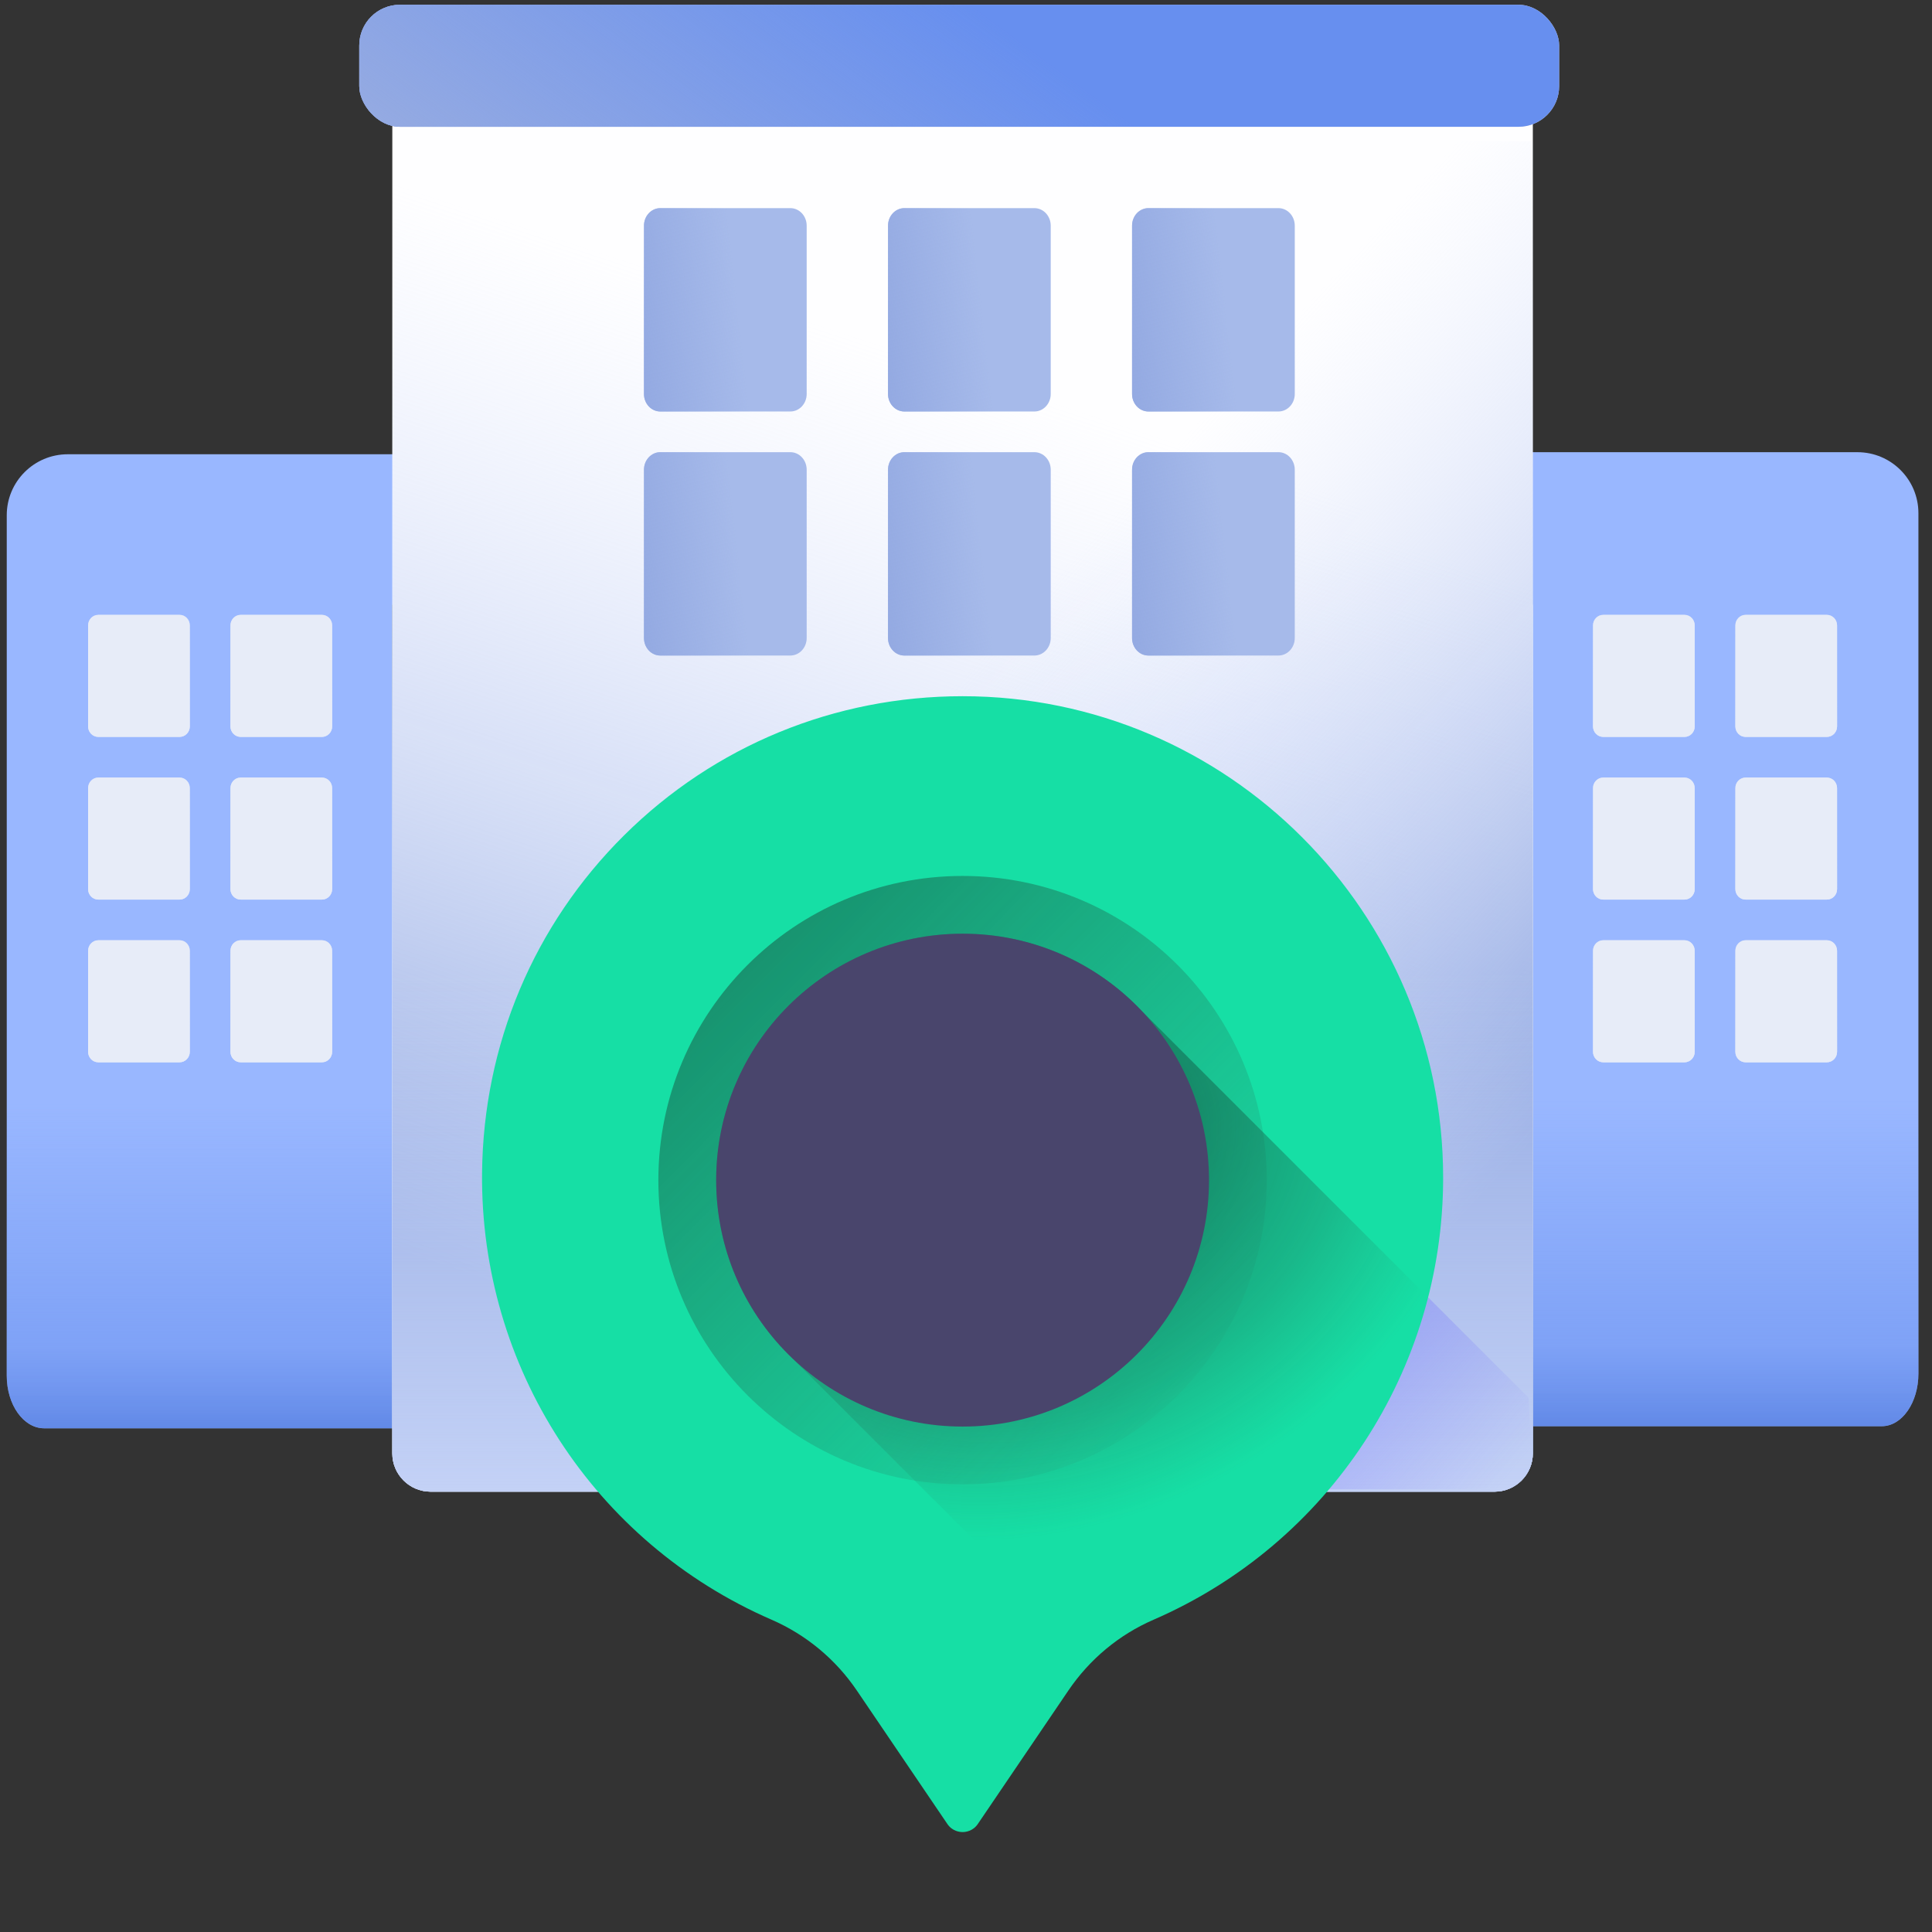
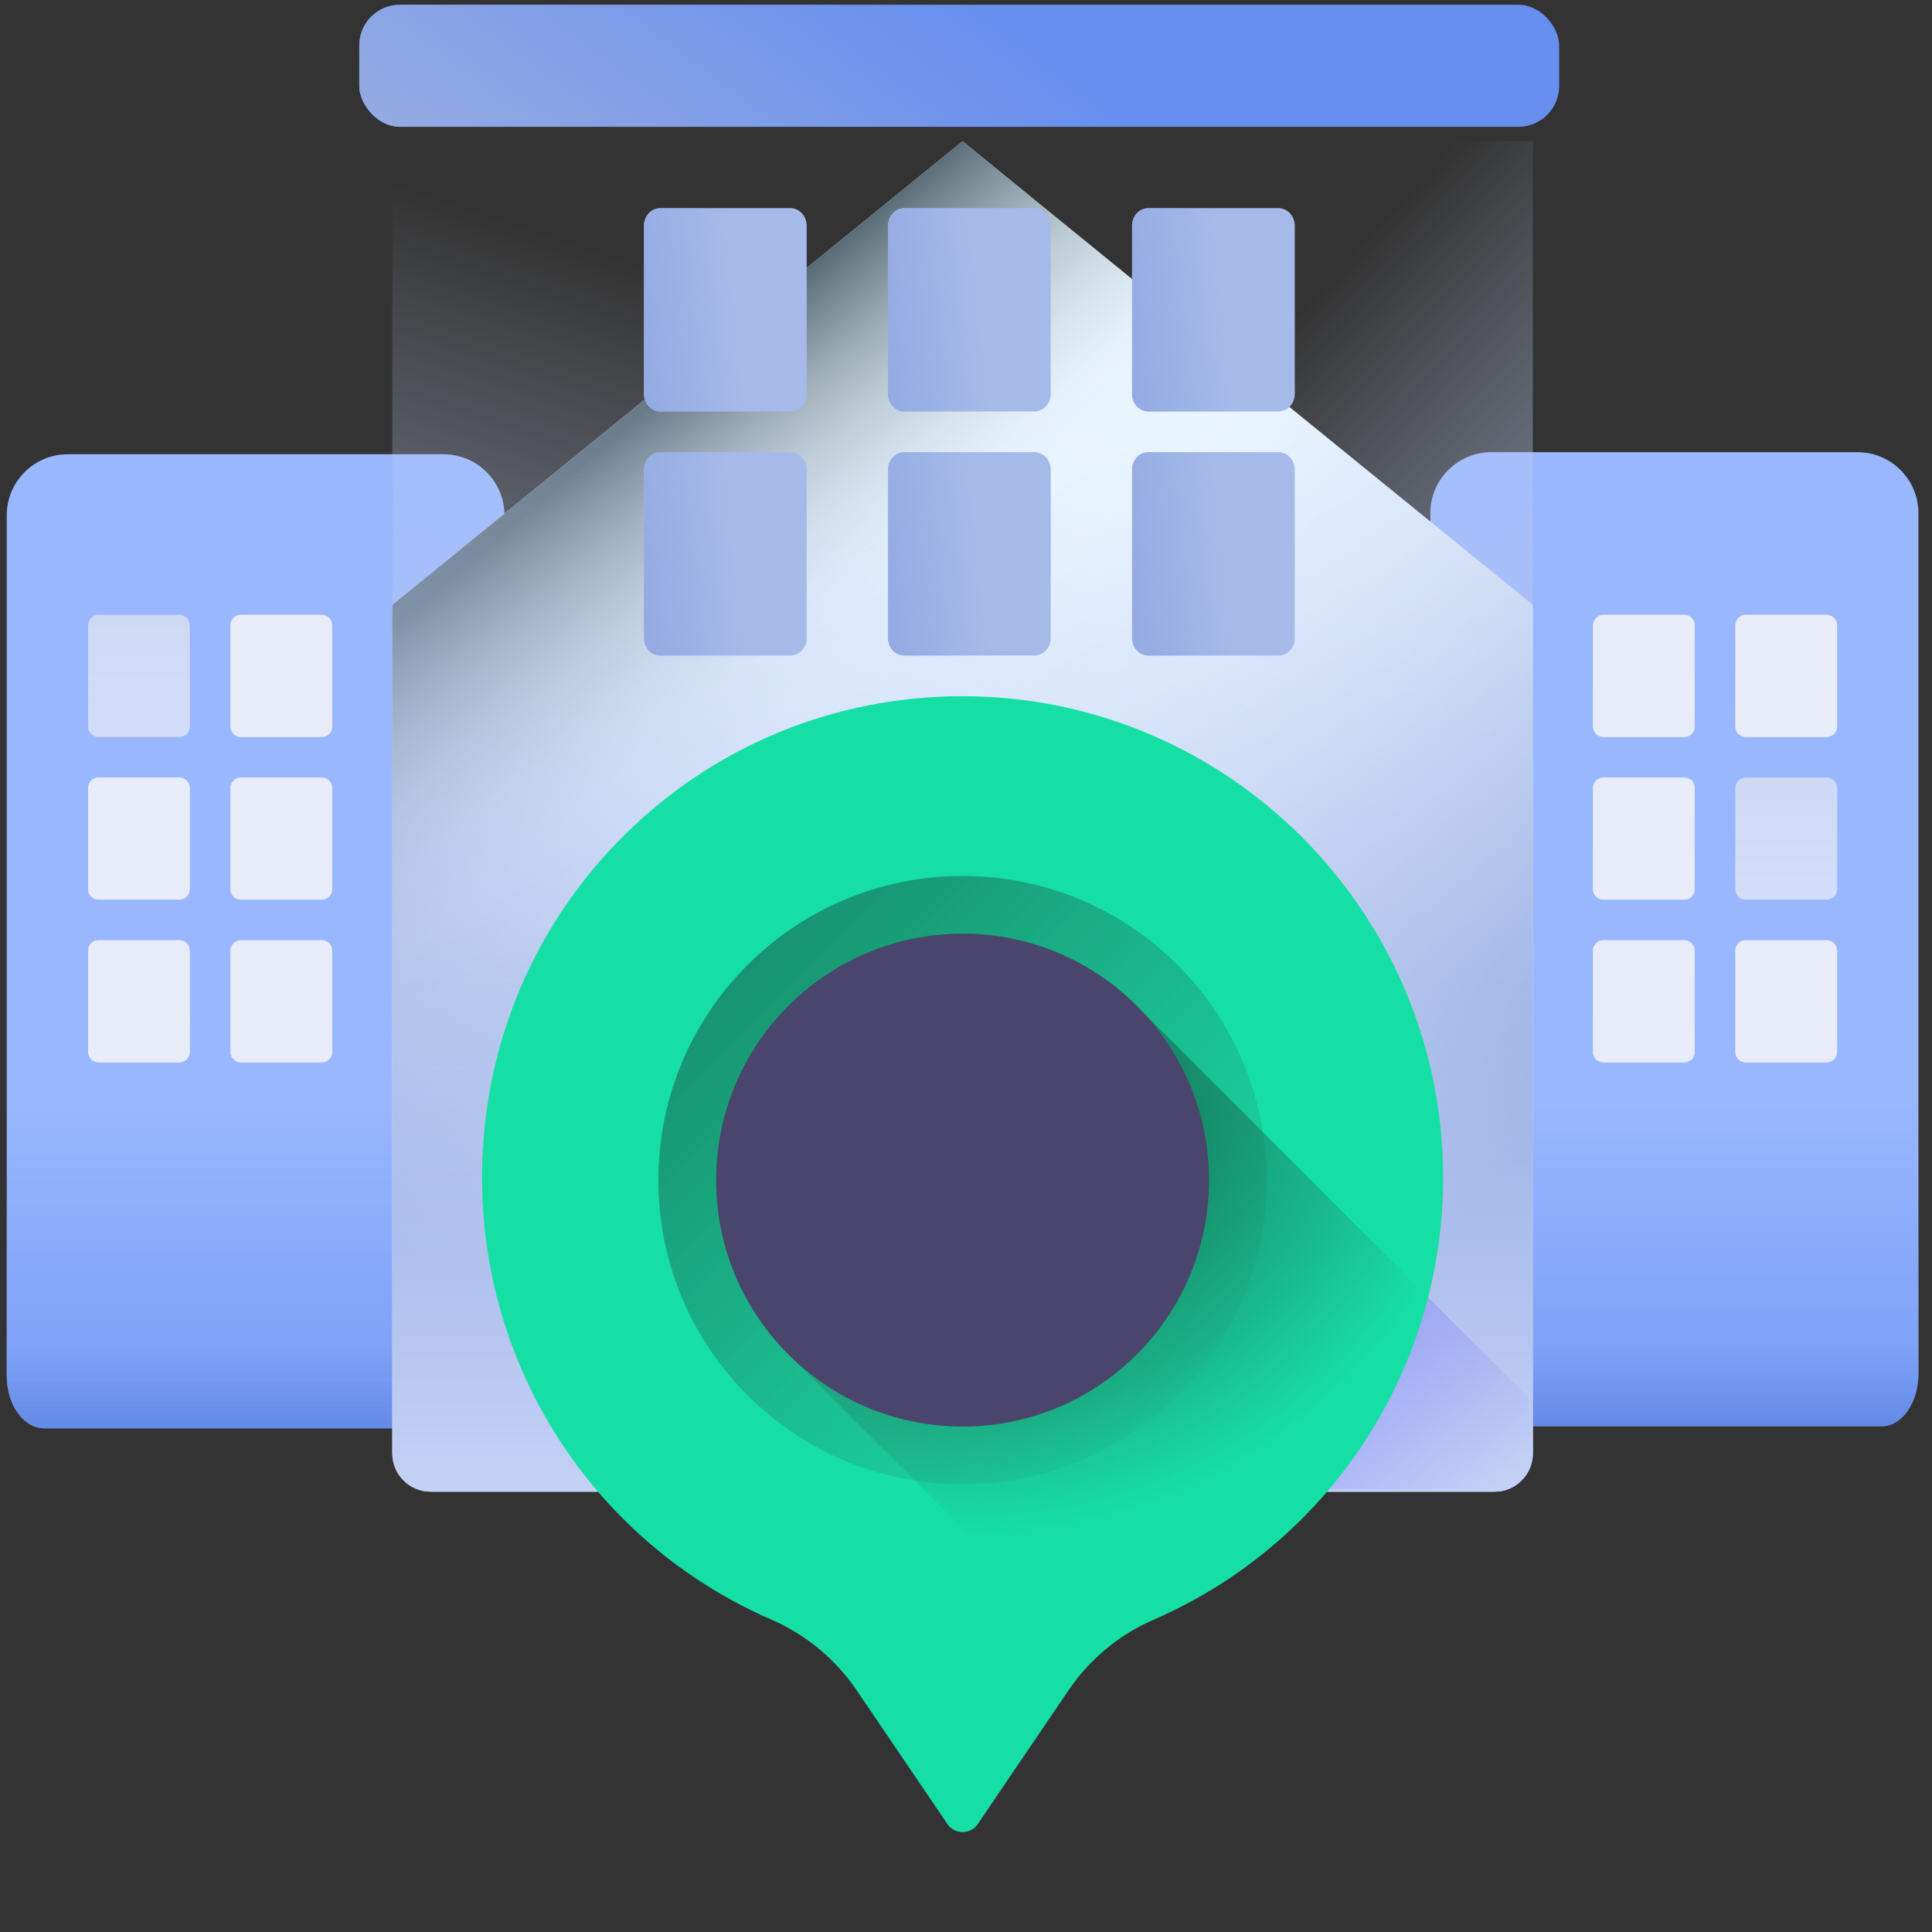
<svg xmlns="http://www.w3.org/2000/svg" width="95" height="95" viewBox="0 0 95 95" fill="none">
  <rect x="0" y="0" width="95" height="95" fill="#333333" stroke="none" />
  <g clip-path="url(#clip0_1380_118375)">
    <path d="M21.806 22.337C23.463 22.337 24.807 23.68 24.807 25.337V70.233H2.171C1.155 70.233 0.332 69.075 0.332 67.646V30.469C0.332 28.948 0.332 26.964 0.332 25.336C0.332 23.68 1.675 22.337 3.332 22.337L21.806 22.337Z" fill="#99B7FF" />
    <path d="M0.332 54.197V67.643C0.332 69.072 1.155 70.23 2.171 70.23H24.807V54.197H0.332Z" fill="url(#paint0_linear_1380_118375)" />
    <path d="M73.333 22.234C71.676 22.234 70.333 23.578 70.333 25.234V70.13H92.529C93.525 70.13 94.332 68.972 94.332 67.543V30.366C94.332 28.845 94.332 26.861 94.332 25.234C94.332 23.577 92.989 22.235 91.332 22.235L73.333 22.234Z" fill="#99B7FF" />
    <path d="M94.332 54.095V67.54C94.332 68.969 93.525 70.128 92.529 70.128H70.332V54.095H94.332Z" fill="url(#paint1_linear_1380_118375)" />
    <g clip-path="url(#clip1_1380_118375)">
      <path d="M73.488 73.348H21.175C20.135 73.348 19.291 72.505 19.291 71.464V29.741L47.332 6.945L75.372 29.741V71.464C75.372 72.505 74.528 73.348 73.488 73.348Z" fill="url(#paint2_linear_1380_118375)" />
      <path d="M73.488 73.348H21.175C20.135 73.348 19.291 72.505 19.291 71.464V29.741L47.332 6.945L75.372 29.741V71.464C75.372 72.505 74.528 73.348 73.488 73.348Z" fill="url(#paint3_linear_1380_118375)" />
-       <path d="M21.175 73.348H73.488C74.528 73.348 75.372 72.505 75.372 71.464V1.234L47.332 1.734H19.291V71.464C19.291 72.505 20.135 73.348 21.175 73.348Z" fill="#FEFEFF" />
      <path d="M21.175 73.348H73.488C74.528 73.348 75.372 72.505 75.372 71.464V1.234L47.332 1.734H19.291V71.464C19.291 72.505 20.135 73.348 21.175 73.348Z" fill="url(#paint4_linear_1380_118375)" />
      <path d="M43.352 6.945V73.348H73.487C74.528 73.348 75.372 72.505 75.372 71.464V6.945L47.331 6.945H43.352Z" fill="url(#paint5_linear_1380_118375)" />
      <path d="M19.291 47.713V71.465C19.291 72.505 20.135 73.349 21.175 73.349H73.488C74.528 73.349 75.372 72.505 75.372 71.465V47.713H19.291Z" fill="url(#paint6_linear_1380_118375)" />
      <path d="M50.862 32.234H44.47C44.026 32.234 43.666 31.849 43.666 31.373V23.096C43.666 22.62 44.026 22.234 44.47 22.234H50.862C51.306 22.234 51.666 22.62 51.666 23.096V31.373C51.666 31.849 51.306 32.234 50.862 32.234Z" fill="#A6BAEA" />
      <path d="M50.862 32.234H44.47C44.026 32.234 43.666 31.849 43.666 31.373V23.096C43.666 22.62 44.026 22.234 44.47 22.234H50.862C51.306 22.234 51.666 22.62 51.666 23.096V31.373C51.666 31.849 51.306 32.234 50.862 32.234Z" fill="url(#paint7_linear_1380_118375)" />
      <path d="M50.862 20.234H44.47C44.026 20.234 43.666 19.849 43.666 19.373V11.096C43.666 10.62 44.026 10.234 44.47 10.234H50.862C51.306 10.234 51.666 10.62 51.666 11.096V19.373C51.666 19.849 51.306 20.234 50.862 20.234Z" fill="#A6BAEA" />
      <path d="M50.862 20.234H44.47C44.026 20.234 43.666 19.849 43.666 19.373V11.096C43.666 10.62 44.026 10.234 44.47 10.234H50.862C51.306 10.234 51.666 10.62 51.666 11.096V19.373C51.666 19.849 51.306 20.234 50.862 20.234Z" fill="url(#paint8_linear_1380_118375)" />
      <path d="M38.862 32.234H32.47C32.026 32.234 31.666 31.849 31.666 31.373V23.096C31.666 22.62 32.026 22.234 32.47 22.234H38.862C39.306 22.234 39.666 22.62 39.666 23.096V31.373C39.666 31.849 39.306 32.234 38.862 32.234Z" fill="#A6BAEA" />
      <path d="M38.862 32.234H32.47C32.026 32.234 31.666 31.849 31.666 31.373V23.096C31.666 22.62 32.026 22.234 32.47 22.234H38.862C39.306 22.234 39.666 22.62 39.666 23.096V31.373C39.666 31.849 39.306 32.234 38.862 32.234Z" fill="url(#paint9_linear_1380_118375)" />
      <path d="M38.862 20.234H32.47C32.026 20.234 31.666 19.849 31.666 19.373V11.096C31.666 10.62 32.026 10.234 32.47 10.234H38.862C39.306 10.234 39.666 10.62 39.666 11.096V19.373C39.666 19.849 39.306 20.234 38.862 20.234Z" fill="#A6BAEA" />
      <path d="M38.862 20.234H32.47C32.026 20.234 31.666 19.849 31.666 19.373V11.096C31.666 10.62 32.026 10.234 32.47 10.234H38.862C39.306 10.234 39.666 10.62 39.666 11.096V19.373C39.666 19.849 39.306 20.234 38.862 20.234Z" fill="url(#paint10_linear_1380_118375)" />
      <path d="M62.862 32.234H56.47C56.026 32.234 55.666 31.849 55.666 31.373V23.096C55.666 22.62 56.026 22.234 56.47 22.234H62.862C63.306 22.234 63.666 22.62 63.666 23.096V31.373C63.666 31.849 63.306 32.234 62.862 32.234Z" fill="#A6BAEA" />
      <path d="M62.862 32.234H56.47C56.026 32.234 55.666 31.849 55.666 31.373V23.096C55.666 22.62 56.026 22.234 56.47 22.234H62.862C63.306 22.234 63.666 22.62 63.666 23.096V31.373C63.666 31.849 63.306 32.234 62.862 32.234Z" fill="url(#paint11_linear_1380_118375)" />
      <path d="M62.862 20.234H56.47C56.026 20.234 55.666 19.849 55.666 19.373V11.096C55.666 10.62 56.026 10.234 56.47 10.234H62.862C63.306 10.234 63.666 10.62 63.666 11.096V19.373C63.666 19.849 63.306 20.234 62.862 20.234Z" fill="#A6BAEA" />
      <path d="M62.862 20.234H56.47C56.026 20.234 55.666 19.849 55.666 19.373V11.096C55.666 10.62 56.026 10.234 56.47 10.234H62.862C63.306 10.234 63.666 10.62 63.666 11.096V19.373C63.666 19.849 63.306 20.234 62.862 20.234Z" fill="url(#paint12_linear_1380_118375)" />
      <path d="M75.166 68.734C75.166 69.269 75.37 71.187 75.166 72.234C75.069 72.734 74.489 73.234 73.465 73.234H31.666C31.737 73.175 31.797 73.121 31.841 73.073L48.09 55.577L51.684 51.707C53.273 49.996 55.577 49.022 57.166 50.734L75.166 68.734Z" fill="url(#paint13_linear_1380_118375)" />
    </g>
    <g clip-path="url(#clip2_1380_118375)">
      <path d="M47.333 90.086C47.189 90.086 46.827 90.047 46.584 89.689L42.135 83.13C41.089 81.587 39.636 80.381 37.933 79.641C29.194 75.84 23.609 67.215 23.704 57.669C23.767 51.371 26.25 45.476 30.694 41.069C35.138 36.662 41.048 34.234 47.333 34.234H47.333C60.362 34.234 70.962 44.856 70.962 57.912C70.962 67.358 65.371 75.889 56.719 79.646C55.026 80.381 53.578 81.586 52.531 83.13L48.081 89.689C47.838 90.047 47.477 90.086 47.333 90.086Z" fill="#16DFA5" />
      <path d="M47.331 72.988C55.592 72.988 62.289 66.291 62.289 58.03C62.289 49.769 55.592 43.072 47.331 43.072C39.07 43.072 32.373 49.769 32.373 58.03C32.373 66.291 39.07 72.988 47.331 72.988Z" fill="url(#paint14_linear_1380_118375)" />
      <path d="M70.384 63.954L56.173 49.743C53.962 47.386 50.82 45.912 47.333 45.912C40.64 45.912 35.215 51.337 35.215 58.03C35.215 61.517 36.688 64.659 39.046 66.87L54.023 81.847C54.793 81.006 55.731 80.329 56.785 79.873C63.46 76.98 68.548 71.119 70.384 63.954Z" fill="url(#paint15_radial_1380_118375)" fill-opacity="0.7" />
      <path d="M47.333 70.147C54.025 70.147 59.45 64.722 59.45 58.03C59.45 51.337 54.025 45.912 47.333 45.912C40.64 45.912 35.215 51.337 35.215 58.03C35.215 64.722 40.64 70.147 47.333 70.147Z" fill="#49456C" />
    </g>
    <path d="M8.83 36.234H4.835C4.557 36.234 4.332 36.003 4.332 35.718V30.751C4.332 30.466 4.557 30.234 4.835 30.234H8.83C9.107 30.234 9.332 30.466 9.332 30.751V35.718C9.332 36.003 9.107 36.234 8.83 36.234Z" fill="#CED9F4" />
    <path d="M8.83 36.234H4.835C4.557 36.234 4.332 36.003 4.332 35.718V30.751C4.332 30.466 4.557 30.234 4.835 30.234H8.83C9.107 30.234 9.332 30.466 9.332 30.751V35.718C9.332 36.003 9.107 36.234 8.83 36.234Z" fill="url(#paint16_linear_1380_118375)" />
-     <path d="M8.83 36.234H4.835C4.557 36.234 4.332 36.003 4.332 35.718V30.751C4.332 30.466 4.557 30.234 4.835 30.234H8.83C9.107 30.234 9.332 30.466 9.332 30.751V35.718C9.332 36.003 9.107 36.234 8.83 36.234Z" fill="#E7ECF8" />
    <path d="M82.829 36.234H78.835C78.557 36.234 78.332 36.003 78.332 35.718V30.751C78.332 30.466 78.557 30.234 78.835 30.234H82.829C83.107 30.234 83.332 30.466 83.332 30.751V35.718C83.332 36.003 83.107 36.234 82.829 36.234Z" fill="#CED9F4" />
    <path d="M82.829 36.234H78.835C78.557 36.234 78.332 36.003 78.332 35.718V30.751C78.332 30.466 78.557 30.234 78.835 30.234H82.829C83.107 30.234 83.332 30.466 83.332 30.751V35.718C83.332 36.003 83.107 36.234 82.829 36.234Z" fill="url(#paint17_linear_1380_118375)" />
    <path d="M82.829 36.234H78.835C78.557 36.234 78.332 36.003 78.332 35.718V30.751C78.332 30.466 78.557 30.234 78.835 30.234H82.829C83.107 30.234 83.332 30.466 83.332 30.751V35.718C83.332 36.003 83.107 36.234 82.829 36.234Z" fill="#E7ECF8" />
    <path d="M8.83 44.234H4.835C4.557 44.234 4.332 44.003 4.332 43.718V38.751C4.332 38.466 4.557 38.234 4.835 38.234H8.83C9.107 38.234 9.332 38.466 9.332 38.751V43.718C9.332 44.003 9.107 44.234 8.83 44.234Z" fill="#CED9F4" />
-     <path d="M8.83 44.234H4.835C4.557 44.234 4.332 44.003 4.332 43.718V38.751C4.332 38.466 4.557 38.234 4.835 38.234H8.83C9.107 38.234 9.332 38.466 9.332 38.751V43.718C9.332 44.003 9.107 44.234 8.83 44.234Z" fill="url(#paint18_linear_1380_118375)" />
    <path d="M8.83 44.234H4.835C4.557 44.234 4.332 44.003 4.332 43.718V38.751C4.332 38.466 4.557 38.234 4.835 38.234H8.83C9.107 38.234 9.332 38.466 9.332 38.751V43.718C9.332 44.003 9.107 44.234 8.83 44.234Z" fill="#E7ECF8" />
    <path d="M8.83 52.234H4.835C4.557 52.234 4.332 52.003 4.332 51.718V46.751C4.332 46.466 4.557 46.234 4.835 46.234H8.83C9.107 46.234 9.332 46.466 9.332 46.751V51.718C9.332 52.003 9.107 52.234 8.83 52.234Z" fill="#CED9F4" />
    <path d="M8.83 52.234H4.835C4.557 52.234 4.332 52.003 4.332 51.718V46.751C4.332 46.466 4.557 46.234 4.835 46.234H8.83C9.107 46.234 9.332 46.466 9.332 46.751V51.718C9.332 52.003 9.107 52.234 8.83 52.234Z" fill="url(#paint19_linear_1380_118375)" />
    <path d="M8.83 52.234H4.835C4.557 52.234 4.332 52.003 4.332 51.718V46.751C4.332 46.466 4.557 46.234 4.835 46.234H8.83C9.107 46.234 9.332 46.466 9.332 46.751V51.718C9.332 52.003 9.107 52.234 8.83 52.234Z" fill="#E7ECF8" />
    <path d="M82.829 44.234H78.835C78.557 44.234 78.332 44.003 78.332 43.718V38.751C78.332 38.466 78.557 38.234 78.835 38.234H82.829C83.107 38.234 83.332 38.466 83.332 38.751V43.718C83.332 44.003 83.107 44.234 82.829 44.234Z" fill="#CED9F4" />
    <path d="M82.829 44.234H78.835C78.557 44.234 78.332 44.003 78.332 43.718V38.751C78.332 38.466 78.557 38.234 78.835 38.234H82.829C83.107 38.234 83.332 38.466 83.332 38.751V43.718C83.332 44.003 83.107 44.234 82.829 44.234Z" fill="url(#paint20_linear_1380_118375)" />
    <path d="M82.829 44.234H78.835C78.557 44.234 78.332 44.003 78.332 43.718V38.751C78.332 38.466 78.557 38.234 78.835 38.234H82.829C83.107 38.234 83.332 38.466 83.332 38.751V43.718C83.332 44.003 83.107 44.234 82.829 44.234Z" fill="#E7ECF8" />
    <path d="M82.829 52.234H78.835C78.557 52.234 78.332 52.003 78.332 51.718V46.751C78.332 46.466 78.557 46.234 78.835 46.234H82.829C83.107 46.234 83.332 46.466 83.332 46.751V51.718C83.332 52.003 83.107 52.234 82.829 52.234Z" fill="#CED9F4" />
    <path d="M82.829 52.234H78.835C78.557 52.234 78.332 52.003 78.332 51.718V46.751C78.332 46.466 78.557 46.234 78.835 46.234H82.829C83.107 46.234 83.332 46.466 83.332 46.751V51.718C83.332 52.003 83.107 52.234 82.829 52.234Z" fill="url(#paint21_linear_1380_118375)" />
    <path d="M82.829 52.234H78.835C78.557 52.234 78.332 52.003 78.332 51.718V46.751C78.332 46.466 78.557 46.234 78.835 46.234H82.829C83.107 46.234 83.332 46.466 83.332 46.751V51.718C83.332 52.003 83.107 52.234 82.829 52.234Z" fill="#E7ECF8" />
    <path d="M15.829 36.234H11.835C11.557 36.234 11.332 36.003 11.332 35.718V30.751C11.332 30.466 11.557 30.234 11.835 30.234H15.829C16.107 30.234 16.332 30.466 16.332 30.751V35.718C16.332 36.003 16.107 36.234 15.829 36.234Z" fill="#CED9F4" />
    <path d="M15.829 36.234H11.835C11.557 36.234 11.332 36.003 11.332 35.718V30.751C11.332 30.466 11.557 30.234 11.835 30.234H15.829C16.107 30.234 16.332 30.466 16.332 30.751V35.718C16.332 36.003 16.107 36.234 15.829 36.234Z" fill="url(#paint22_linear_1380_118375)" />
    <path d="M15.829 36.234H11.835C11.557 36.234 11.332 36.003 11.332 35.718V30.751C11.332 30.466 11.557 30.234 11.835 30.234H15.829C16.107 30.234 16.332 30.466 16.332 30.751V35.718C16.332 36.003 16.107 36.234 15.829 36.234Z" fill="#E7ECF8" />
    <path d="M89.829 36.234H85.835C85.557 36.234 85.332 36.003 85.332 35.718V30.751C85.332 30.466 85.557 30.234 85.835 30.234H89.829C90.107 30.234 90.332 30.466 90.332 30.751V35.718C90.332 36.003 90.107 36.234 89.829 36.234Z" fill="#CED9F4" />
    <path d="M89.829 36.234H85.835C85.557 36.234 85.332 36.003 85.332 35.718V30.751C85.332 30.466 85.557 30.234 85.835 30.234H89.829C90.107 30.234 90.332 30.466 90.332 30.751V35.718C90.332 36.003 90.107 36.234 89.829 36.234Z" fill="url(#paint23_linear_1380_118375)" />
    <path d="M89.829 36.234H85.835C85.557 36.234 85.332 36.003 85.332 35.718V30.751C85.332 30.466 85.557 30.234 85.835 30.234H89.829C90.107 30.234 90.332 30.466 90.332 30.751V35.718C90.332 36.003 90.107 36.234 89.829 36.234Z" fill="#E7ECF8" />
    <path d="M15.829 44.234H11.835C11.557 44.234 11.332 44.003 11.332 43.718V38.751C11.332 38.466 11.557 38.234 11.835 38.234H15.829C16.107 38.234 16.332 38.466 16.332 38.751V43.718C16.332 44.003 16.107 44.234 15.829 44.234Z" fill="#CED9F4" />
    <path d="M15.829 44.234H11.835C11.557 44.234 11.332 44.003 11.332 43.718V38.751C11.332 38.466 11.557 38.234 11.835 38.234H15.829C16.107 38.234 16.332 38.466 16.332 38.751V43.718C16.332 44.003 16.107 44.234 15.829 44.234Z" fill="url(#paint24_linear_1380_118375)" />
    <path d="M15.829 44.234H11.835C11.557 44.234 11.332 44.003 11.332 43.718V38.751C11.332 38.466 11.557 38.234 11.835 38.234H15.829C16.107 38.234 16.332 38.466 16.332 38.751V43.718C16.332 44.003 16.107 44.234 15.829 44.234Z" fill="#E7ECF8" />
    <path d="M15.829 52.234H11.835C11.557 52.234 11.332 52.003 11.332 51.718V46.751C11.332 46.466 11.557 46.234 11.835 46.234H15.829C16.107 46.234 16.332 46.466 16.332 46.751V51.718C16.332 52.003 16.107 52.234 15.829 52.234Z" fill="#CED9F4" />
    <path d="M15.829 52.234H11.835C11.557 52.234 11.332 52.003 11.332 51.718V46.751C11.332 46.466 11.557 46.234 11.835 46.234H15.829C16.107 46.234 16.332 46.466 16.332 46.751V51.718C16.332 52.003 16.107 52.234 15.829 52.234Z" fill="url(#paint25_linear_1380_118375)" />
    <path d="M15.829 52.234H11.835C11.557 52.234 11.332 52.003 11.332 51.718V46.751C11.332 46.466 11.557 46.234 11.835 46.234H15.829C16.107 46.234 16.332 46.466 16.332 46.751V51.718C16.332 52.003 16.107 52.234 15.829 52.234Z" fill="#E7ECF8" />
    <path d="M89.829 44.234H85.835C85.557 44.234 85.332 44.003 85.332 43.718V38.751C85.332 38.466 85.557 38.234 85.835 38.234H89.829C90.107 38.234 90.332 38.466 90.332 38.751V43.718C90.332 44.003 90.107 44.234 89.829 44.234Z" fill="#CED9F4" />
    <path d="M89.829 44.234H85.835C85.557 44.234 85.332 44.003 85.332 43.718V38.751C85.332 38.466 85.557 38.234 85.835 38.234H89.829C90.107 38.234 90.332 38.466 90.332 38.751V43.718C90.332 44.003 90.107 44.234 89.829 44.234Z" fill="url(#paint26_linear_1380_118375)" />
-     <path d="M89.829 44.234H85.835C85.557 44.234 85.332 44.003 85.332 43.718V38.751C85.332 38.466 85.557 38.234 85.835 38.234H89.829C90.107 38.234 90.332 38.466 90.332 38.751V43.718C90.332 44.003 90.107 44.234 89.829 44.234Z" fill="#E7ECF8" />
    <path d="M89.829 52.234H85.835C85.557 52.234 85.332 52.003 85.332 51.718V46.751C85.332 46.466 85.557 46.234 85.835 46.234H89.829C90.107 46.234 90.332 46.466 90.332 46.751V51.718C90.332 52.003 90.107 52.234 89.829 52.234Z" fill="#CED9F4" />
    <path d="M89.829 52.234H85.835C85.557 52.234 85.332 52.003 85.332 51.718V46.751C85.332 46.466 85.557 46.234 85.835 46.234H89.829C90.107 46.234 90.332 46.466 90.332 46.751V51.718C90.332 52.003 90.107 52.234 89.829 52.234Z" fill="url(#paint27_linear_1380_118375)" />
    <path d="M89.829 52.234H85.835C85.557 52.234 85.332 52.003 85.332 51.718V46.751C85.332 46.466 85.557 46.234 85.835 46.234H89.829C90.107 46.234 90.332 46.466 90.332 46.751V51.718C90.332 52.003 90.107 52.234 89.829 52.234Z" fill="#E7ECF8" />
-     <rect x="17.666" y="0.234" width="59" height="6" rx="2" fill="#D9D9D9" />
    <rect x="17.666" y="0.234" width="59" height="6" rx="2" fill="#678FEF" />
    <rect x="17.666" y="0.234" width="59" height="6" rx="2" fill="url(#paint28_linear_1380_118375)" />
  </g>
  <defs>
    <linearGradient id="paint0_linear_1380_118375" x1="12.569" y1="54.214" x2="12.569" y2="77.171" gradientUnits="userSpaceOnUse">
      <stop stop-color="#678FEF" stop-opacity="0" />
      <stop offset="0.238" stop-color="#678FEF" stop-opacity="0.238" />
      <stop offset="0.52" stop-color="#678FEF" stop-opacity="0.52" />
      <stop offset="0.823" stop-color="#3563CF" stop-opacity="0.823" />
      <stop offset="1" stop-color="#3563CF" />
    </linearGradient>
    <linearGradient id="paint1_linear_1380_118375" x1="82.332" y1="54.111" x2="82.332" y2="77.068" gradientUnits="userSpaceOnUse">
      <stop stop-color="#678FEF" stop-opacity="0" />
      <stop offset="0.238" stop-color="#678FEF" stop-opacity="0.238" />
      <stop offset="0.52" stop-color="#678FEF" stop-opacity="0.52" />
      <stop offset="0.823" stop-color="#3563CF" stop-opacity="0.823" />
      <stop offset="1" stop-color="#3563CF" />
    </linearGradient>
    <linearGradient id="paint2_linear_1380_118375" x1="34.109" y1="28.025" x2="68.452" y2="87.323" gradientUnits="userSpaceOnUse">
      <stop stop-color="#EAF6FF" />
      <stop offset="0.273" stop-color="#E5F1FB" />
      <stop offset="0.556" stop-color="#D9E6EF" />
      <stop offset="0.842" stop-color="#C4D2DC" />
      <stop offset="1" stop-color="#B6C4CF" />
    </linearGradient>
    <linearGradient id="paint3_linear_1380_118375" x1="35.546" y1="37.372" x2="25.415" y2="25.696" gradientUnits="userSpaceOnUse">
      <stop stop-color="#596C76" stop-opacity="0" />
      <stop offset="0.179" stop-color="#596C76" stop-opacity="0.035" />
      <stop offset="0.365" stop-color="#596C76" stop-opacity="0.141" />
      <stop offset="0.553" stop-color="#596C76" stop-opacity="0.316" />
      <stop offset="0.744" stop-color="#596C76" stop-opacity="0.563" />
      <stop offset="0.934" stop-color="#596C76" stop-opacity="0.876" />
      <stop offset="1" stop-color="#596C76" />
    </linearGradient>
    <linearGradient id="paint4_linear_1380_118375" x1="29.165" y1="12.234" x2="13.507" y2="59.521" gradientUnits="userSpaceOnUse">
      <stop stop-color="#D4DFFD" stop-opacity="0" />
      <stop offset="1" stop-color="#94AAE2" />
    </linearGradient>
    <linearGradient id="paint5_linear_1380_118375" x1="47.331" y1="33.234" x2="73.831" y2="57.734" gradientUnits="userSpaceOnUse">
      <stop stop-color="#D4DFFD" stop-opacity="0" />
      <stop offset="1" stop-color="#94AAE2" />
    </linearGradient>
    <linearGradient id="paint6_linear_1380_118375" x1="47.332" y1="47.739" x2="47.332" y2="82.234" gradientUnits="userSpaceOnUse">
      <stop stop-color="#D4DFFD" stop-opacity="0" />
      <stop offset="1" stop-color="#D4DFFD" />
    </linearGradient>
    <linearGradient id="paint7_linear_1380_118375" x1="47.732" y1="15.851" x2="42.143" y2="16.466" gradientUnits="userSpaceOnUse">
      <stop offset="0.122" stop-color="#94AAE2" stop-opacity="0" />
      <stop offset="1" stop-color="#94AAE2" />
    </linearGradient>
    <linearGradient id="paint8_linear_1380_118375" x1="47.732" y1="3.851" x2="42.143" y2="4.466" gradientUnits="userSpaceOnUse">
      <stop offset="0.122" stop-color="#94AAE2" stop-opacity="0" />
      <stop offset="1" stop-color="#94AAE2" />
    </linearGradient>
    <linearGradient id="paint9_linear_1380_118375" x1="35.732" y1="15.851" x2="30.143" y2="16.466" gradientUnits="userSpaceOnUse">
      <stop offset="0.122" stop-color="#94AAE2" stop-opacity="0" />
      <stop offset="1" stop-color="#94AAE2" />
    </linearGradient>
    <linearGradient id="paint10_linear_1380_118375" x1="35.732" y1="3.851" x2="30.143" y2="4.466" gradientUnits="userSpaceOnUse">
      <stop offset="0.122" stop-color="#94AAE2" stop-opacity="0" />
      <stop offset="1" stop-color="#94AAE2" />
    </linearGradient>
    <linearGradient id="paint11_linear_1380_118375" x1="59.732" y1="15.851" x2="54.143" y2="16.466" gradientUnits="userSpaceOnUse">
      <stop offset="0.122" stop-color="#94AAE2" stop-opacity="0" />
      <stop offset="1" stop-color="#94AAE2" />
    </linearGradient>
    <linearGradient id="paint12_linear_1380_118375" x1="59.732" y1="3.851" x2="54.143" y2="4.466" gradientUnits="userSpaceOnUse">
      <stop offset="0.122" stop-color="#94AAE2" stop-opacity="0" />
      <stop offset="1" stop-color="#94AAE2" />
    </linearGradient>
    <linearGradient id="paint13_linear_1380_118375" x1="68.166" y1="79.734" x2="47.907" y2="62.735" gradientUnits="userSpaceOnUse">
      <stop stop-color="#7371FC" stop-opacity="0" />
      <stop offset="0.173" stop-color="#7371FC" stop-opacity="0.173" />
      <stop offset="0.454" stop-color="#7371FC" stop-opacity="0.454" />
      <stop offset="0.696" stop-color="#7371FC" stop-opacity="0.696" />
      <stop offset="0.83" stop-color="#7371FC" stop-opacity="0.88" />
      <stop offset="1" stop-color="#7371FC" />
    </linearGradient>
    <linearGradient id="paint14_linear_1380_118375" x1="19.942" y1="34.234" x2="58.41" y2="72.571" gradientUnits="userSpaceOnUse">
      <stop stop-color="#095942" />
      <stop offset="1" stop-color="#2F735F" stop-opacity="0" />
    </linearGradient>
    <radialGradient id="paint15_radial_1380_118375" cx="0" cy="0" r="1" gradientUnits="userSpaceOnUse" gradientTransform="translate(51.573 56.699) rotate(63.405) scale(18.119 22.489)">
      <stop offset="0.113" stop-color="#095942" />
      <stop offset="0.672" stop-color="#1E6752" stop-opacity="0.463" />
      <stop offset="1" stop-color="#2F735F" stop-opacity="0" />
    </radialGradient>
    <linearGradient id="paint16_linear_1380_118375" x1="6.832" y1="30.241" x2="6.832" y2="38.314" gradientUnits="userSpaceOnUse">
      <stop stop-color="#D4DFFD" stop-opacity="0" />
      <stop offset="1" stop-color="#D4DFFD" />
    </linearGradient>
    <linearGradient id="paint17_linear_1380_118375" x1="80.832" y1="30.241" x2="80.832" y2="38.314" gradientUnits="userSpaceOnUse">
      <stop stop-color="#D4DFFD" stop-opacity="0" />
      <stop offset="1" stop-color="#D4DFFD" />
    </linearGradient>
    <linearGradient id="paint18_linear_1380_118375" x1="6.832" y1="38.24" x2="6.832" y2="46.314" gradientUnits="userSpaceOnUse">
      <stop stop-color="#D4DFFD" stop-opacity="0" />
      <stop offset="1" stop-color="#D4DFFD" />
    </linearGradient>
    <linearGradient id="paint19_linear_1380_118375" x1="6.832" y1="46.24" x2="6.832" y2="54.314" gradientUnits="userSpaceOnUse">
      <stop stop-color="#D4DFFD" stop-opacity="0" />
      <stop offset="1" stop-color="#D4DFFD" />
    </linearGradient>
    <linearGradient id="paint20_linear_1380_118375" x1="80.832" y1="38.24" x2="80.832" y2="46.314" gradientUnits="userSpaceOnUse">
      <stop stop-color="#D4DFFD" stop-opacity="0" />
      <stop offset="1" stop-color="#D4DFFD" />
    </linearGradient>
    <linearGradient id="paint21_linear_1380_118375" x1="80.832" y1="46.24" x2="80.832" y2="54.314" gradientUnits="userSpaceOnUse">
      <stop stop-color="#D4DFFD" stop-opacity="0" />
      <stop offset="1" stop-color="#D4DFFD" />
    </linearGradient>
    <linearGradient id="paint22_linear_1380_118375" x1="13.832" y1="30.241" x2="13.832" y2="38.314" gradientUnits="userSpaceOnUse">
      <stop stop-color="#D4DFFD" stop-opacity="0" />
      <stop offset="1" stop-color="#D4DFFD" />
    </linearGradient>
    <linearGradient id="paint23_linear_1380_118375" x1="87.832" y1="30.241" x2="87.832" y2="38.314" gradientUnits="userSpaceOnUse">
      <stop stop-color="#D4DFFD" stop-opacity="0" />
      <stop offset="1" stop-color="#D4DFFD" />
    </linearGradient>
    <linearGradient id="paint24_linear_1380_118375" x1="13.832" y1="38.24" x2="13.832" y2="46.314" gradientUnits="userSpaceOnUse">
      <stop stop-color="#D4DFFD" stop-opacity="0" />
      <stop offset="1" stop-color="#D4DFFD" />
    </linearGradient>
    <linearGradient id="paint25_linear_1380_118375" x1="13.832" y1="46.24" x2="13.832" y2="54.314" gradientUnits="userSpaceOnUse">
      <stop stop-color="#D4DFFD" stop-opacity="0" />
      <stop offset="1" stop-color="#D4DFFD" />
    </linearGradient>
    <linearGradient id="paint26_linear_1380_118375" x1="87.832" y1="38.24" x2="87.832" y2="46.314" gradientUnits="userSpaceOnUse">
      <stop stop-color="#D4DFFD" stop-opacity="0" />
      <stop offset="1" stop-color="#D4DFFD" />
    </linearGradient>
    <linearGradient id="paint27_linear_1380_118375" x1="87.832" y1="46.24" x2="87.832" y2="54.314" gradientUnits="userSpaceOnUse">
      <stop stop-color="#D4DFFD" stop-opacity="0" />
      <stop offset="1" stop-color="#D4DFFD" />
    </linearGradient>
    <linearGradient id="paint28_linear_1380_118375" x1="47.654" y1="-3.596" x2="32.91" y2="16.349" gradientUnits="userSpaceOnUse">
      <stop offset="0.122" stop-color="#94AAE2" stop-opacity="0" />
      <stop offset="1" stop-color="#94AAE2" />
    </linearGradient>
    <clipPath id="clip0_1380_118375">
      <rect width="94" height="94" fill="white" transform="translate(0.332 0.234)" />
    </clipPath>
    <clipPath id="clip1_1380_118375">
      <rect width="72" height="72" fill="white" transform="translate(11.332 2.234)" />
    </clipPath>
    <clipPath id="clip2_1380_118375">
      <rect width="58" height="58" fill="white" transform="translate(18.332 34.234)" />
    </clipPath>
  </defs>
</svg>